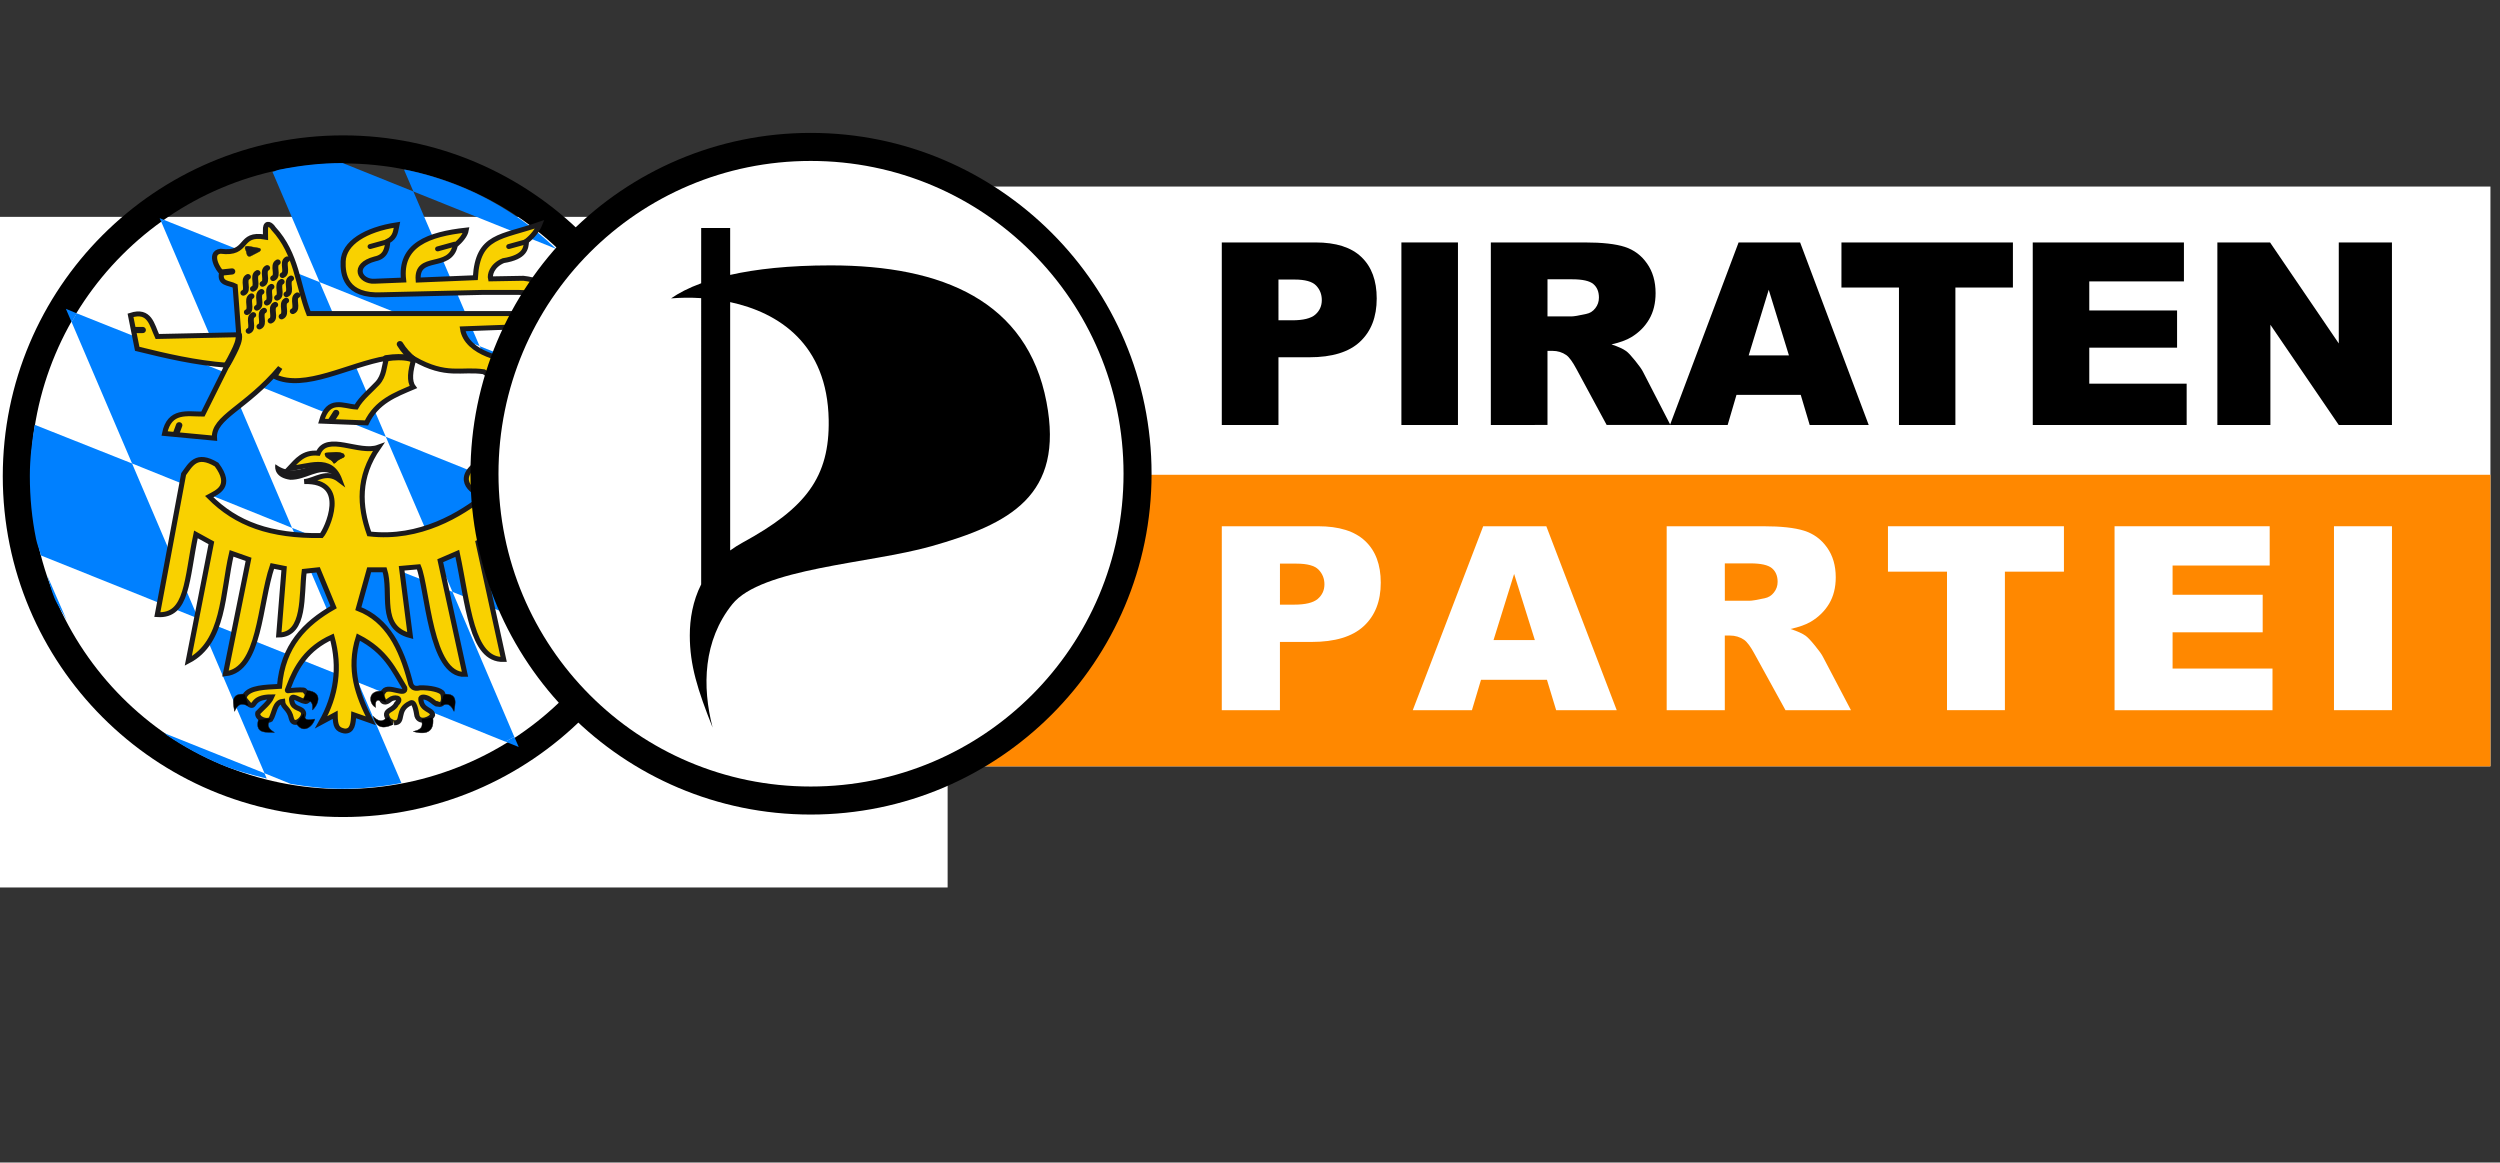
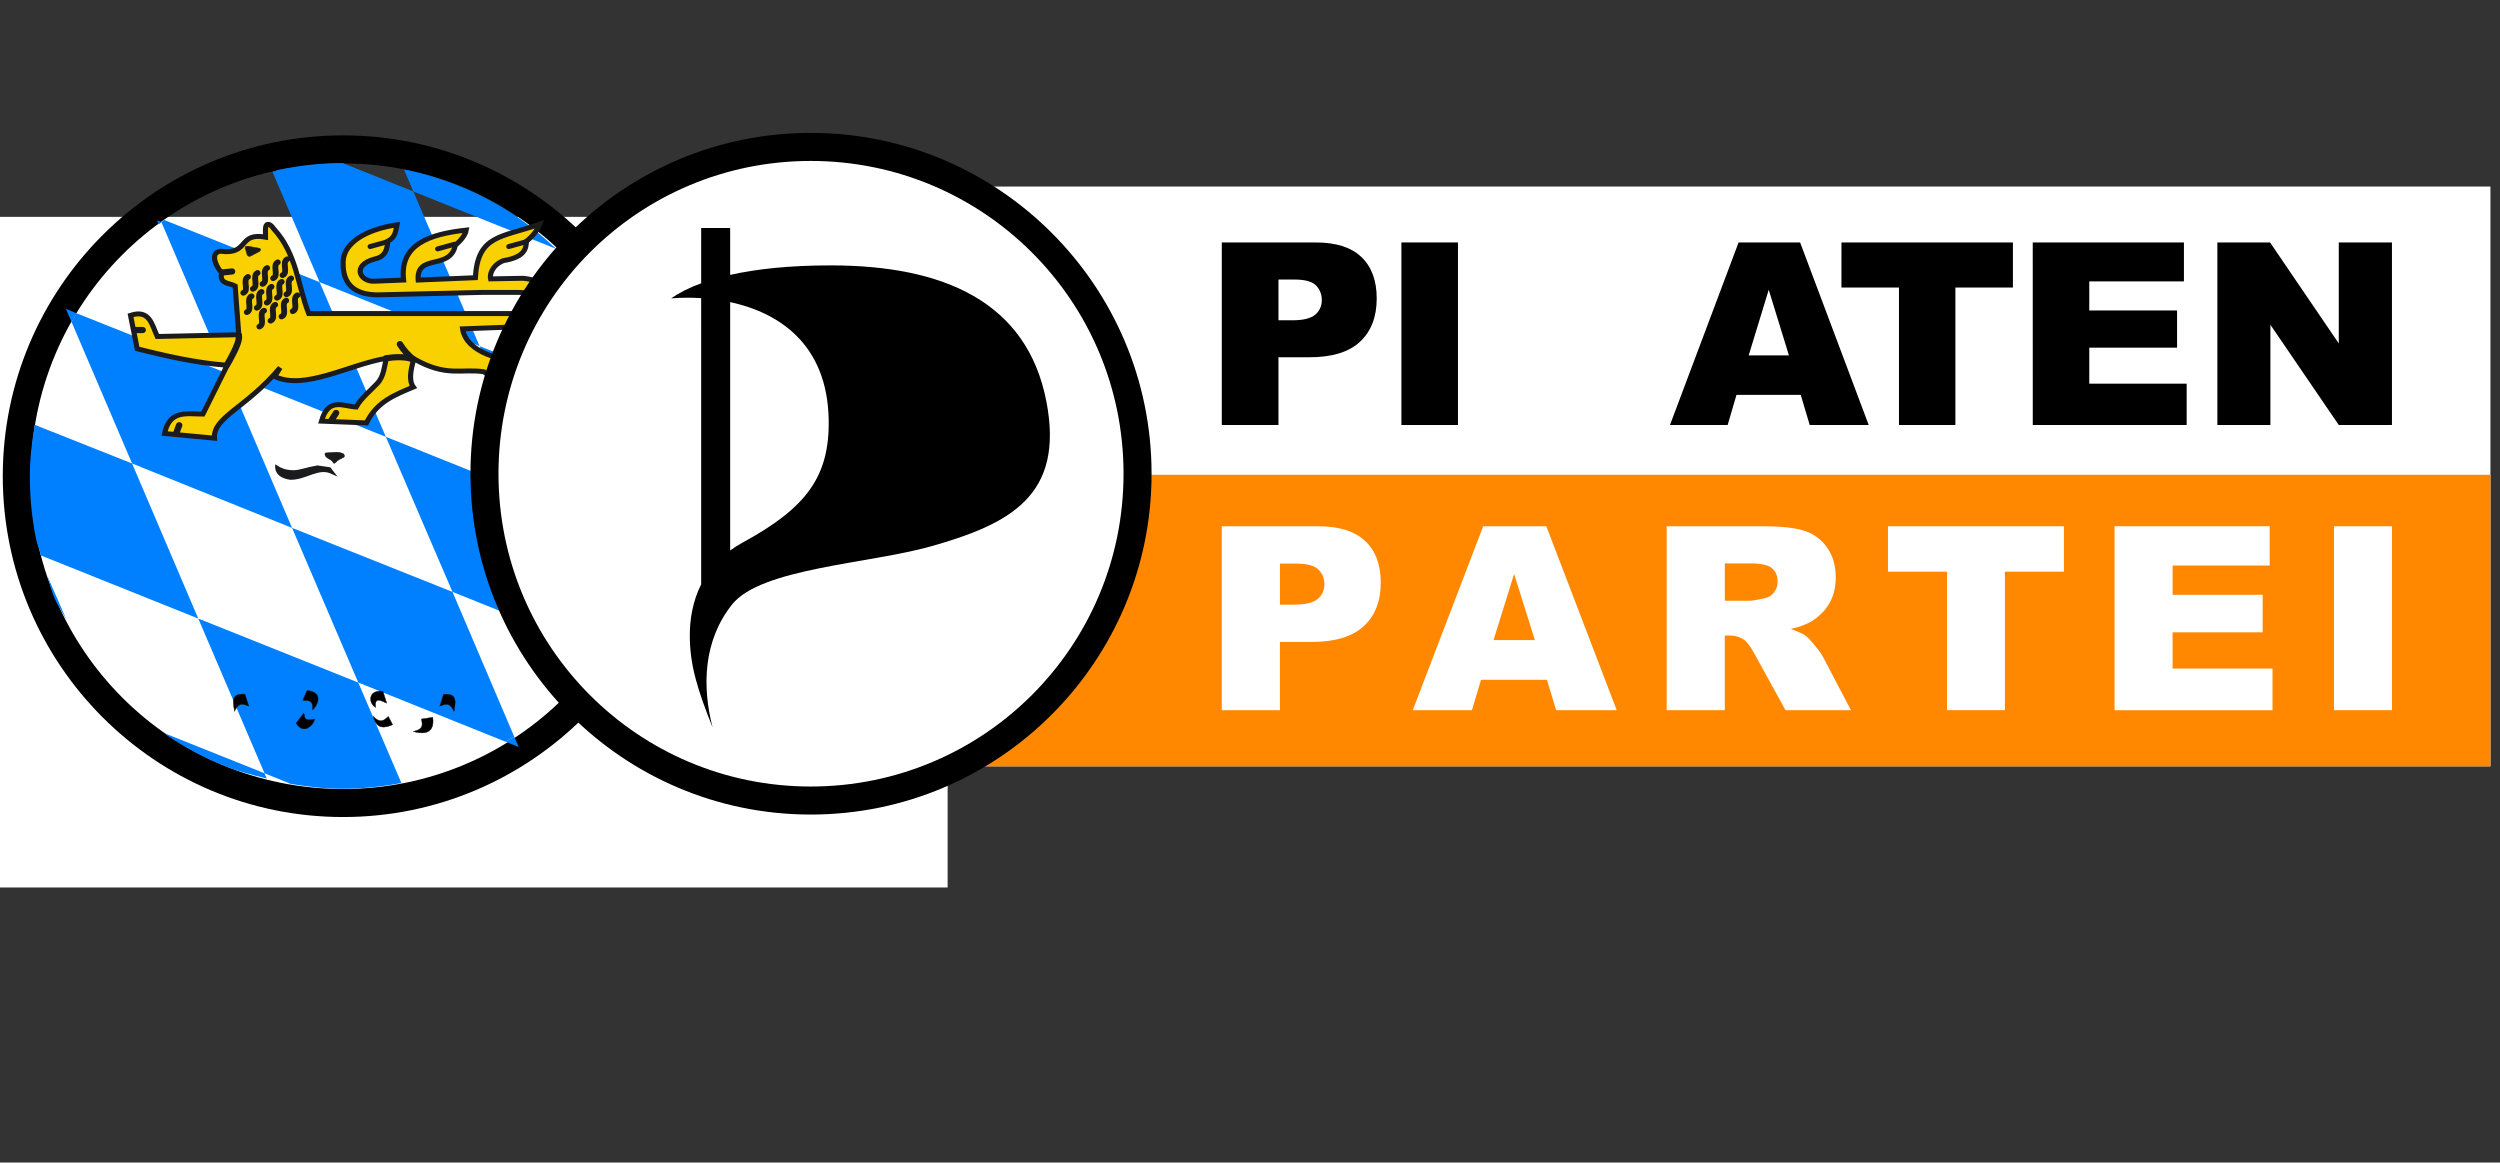
<svg xmlns="http://www.w3.org/2000/svg" version="1.1" width="175.792" height="81.748" viewBox="0 0 175.792 81.748" id="svg2297" xml:space="preserve">
  <rect x="0" y="0" width="175.792" height="81.748" fill="#333333" stroke="none" />
  <defs id="defs3056">
    <marker markerWidth="451" markerHeight="451" orient="auto" id="marker4719">
      <path d="m 660,255 a 225,225 0 1 1 -450,0 225,225 0 1 1 450,0 z" transform="translate(-435,-255)" id="path3949" style="fill:#ff0000;fill-rule:evenodd;stroke:#000000;stroke-width:1px;stroke-linecap:butt;stroke-linejoin:miter;stroke-opacity:1" />
    </marker>
  </defs>
  <g transform="translate(128.982,6.746)" id="g3954">
    <rect width="81.256" height="47.155" x="-143.604" y="8.503" id="rect1315" style="color:#000000;fill:#ffffff;fill-opacity:1;fill-rule:evenodd;stroke:none;stroke-width:3;marker:none;visibility:visible;display:inline;overflow:visible" />
    <path d="M -74.5,6.372 H 46.138 V 47.141 H -74.5 V 6.372 z" id="path2294" style="fill:#ffffff" />
    <path d="M -74.284,26.639 H 46.137 v 20.501 H -74.284 v -20.501 z" id="path2296" style="fill:#ff8800" />
    <path d="m -104.859,2.773 c -13.218,0 -23.928,10.747 -23.928,23.966 0,13.218 10.709,23.966 23.928,23.966 13.219,0 23.966,-10.748 23.966,-23.966 0,-13.218 -10.747,-23.966 -23.966,-23.966 z m 0,1.972 c 12.155,0 21.995,9.84 21.995,21.995 0,12.154 -9.84,21.994 -21.995,21.994 -12.155,0 -21.957,-9.84 -21.957,-21.994 10e-4,-12.157 9.802,-21.995 21.957,-21.995 z" id="path2203-7" />
    <path d="m -43.07,10.302 h 6.594 c 1.436,0 2.51,0.341 3.222,1.025 0.718,0.682 1.078,1.655 1.078,2.916 0,1.296 -0.391,2.309 -1.174,3.039 -0.776,0.73 -1.964,1.094 -3.564,1.094 h -2.171 v 4.763 h -3.985 v -12.837 z m 3.986,5.474 h 0.972 c 0.765,0 1.301,-0.131 1.611,-0.395 0.31,-0.269 0.464,-0.61 0.464,-1.025 0,-0.404 -0.134,-0.745 -0.402,-1.025 -0.269,-0.28 -0.774,-0.42 -1.516,-0.42 h -1.13 l 10e-4,2.865 0,0 z" id="path2298" />
    <path d="m -30.44,10.302 h 3.977 v 12.837 h -3.977 v -12.837 z" id="path2300" />
-     <path d="m -24.151,23.139 v -12.837 h 6.611 c 1.227,0 2.162,0.105 2.812,0.314 0.646,0.21 1.17,0.602 1.565,1.174 0.397,0.565 0.597,1.258 0.597,2.075 0,0.711 -0.151,1.328 -0.457,1.848 -0.303,0.514 -0.721,0.931 -1.252,1.251 -0.338,0.205 -0.803,0.374 -1.393,0.508 0.475,0.157 0.818,0.314 1.035,0.472 0.145,0.105 0.355,0.33 0.63,0.674 0.28,0.345 0.468,0.609 0.56,0.797 l 1.918,3.721 h -4.482 l -2.119,-3.924 c -0.27,-0.506 -0.508,-0.837 -0.718,-0.989 -0.286,-0.198 -0.609,-0.297 -0.974,-0.297 h -0.35 v 5.21 l -3.983,0.003 0,0 z m 3.984,-7.635 h 1.672 c 0.182,0 0.531,-0.059 1.051,-0.176 0.264,-0.052 0.477,-0.187 0.641,-0.403 0.169,-0.216 0.253,-0.463 0.253,-0.745 0,-0.414 -0.132,-0.733 -0.394,-0.954 -0.264,-0.221 -0.756,-0.332 -1.479,-0.333 h -1.743 l -10e-4,2.611 0,0 z" id="path2302" />
    <path d="m -2.36,21.02 h -4.518 l -0.621,2.119 H -11.554 l 4.824,-12.837 h 4.326 l 4.824,12.837 h -4.15 l -0.63,-2.119 z m -0.83,-2.776 -1.42,-4.614 -1.41,4.614 h 2.83 z" id="path2304" />
    <path d="M 0.503,10.302 H 12.56 v 3.169 H 8.515 v 9.667 h -3.968 v -9.667 H 0.502 l 0.001,-3.169 0,0 z" id="path2306" />
    <path d="m 13.954,10.302 h 10.631 v 2.74 h -6.656 v 2.041 h 6.174 v 2.619 h -6.174 v 2.531 h 6.848 v 2.907 h -10.821 l -0.002,-12.838 0,0 z" id="path2308" />
    <path d="m 26.936,10.302 h 3.705 l 4.832,7.102 v -7.102 h 3.739 v 12.837 h -3.739 l -4.808,-7.049 v 7.049 h -3.729 v -12.837 z" id="path2310" />
    <path d="m -43.069,30.258 h 6.767 c 1.474,0 2.576,0.344 3.307,1.031 0.737,0.688 1.104,1.667 1.104,2.938 0,1.307 -0.402,2.326 -1.204,3.062 -0.797,0.734 -2.016,1.104 -3.657,1.104 h -2.229 v 4.799 h -4.089 l 10e-4,-12.934 0,0 z m 4.089,5.513 h 0.997 c 0.786,0 1.336,-0.133 1.653,-0.396 0.318,-0.271 0.477,-0.613 0.478,-1.031 0,-0.405 -0.138,-0.75 -0.413,-1.033 -0.275,-0.283 -0.794,-0.424 -1.555,-0.424 h -1.159 l -10e-4,2.884 0,0 0,0 z" id="path2329" style="fill:#ffffff" />
    <path d="m -20.205,41.056 h -4.637 l -0.638,2.135 h -4.16 l 4.952,-12.934 h 4.438 l 4.951,12.934 h -4.259 l -0.647,-2.135 z m -0.852,-2.796 -1.457,-4.649 -1.447,4.649 h 2.904 z" id="path2331" style="fill:#ffffff" />
    <path d="m -11.786,43.191 v -12.933 h 6.786 c 1.257,0 2.218,0.105 2.884,0.316 0.664,0.212 1.2,0.605 1.608,1.182 0.405,0.57 0.61,1.269 0.61,2.092 0,0.718 -0.156,1.338 -0.467,1.86 -0.312,0.519 -0.742,0.938 -1.285,1.263 -0.348,0.205 -0.824,0.377 -1.429,0.511 0.485,0.159 0.839,0.317 1.062,0.477 0.148,0.107 0.363,0.332 0.646,0.681 0.287,0.347 0.479,0.615 0.574,0.803 l 1.969,3.75 h -4.604 l -2.174,-3.953 c -0.275,-0.512 -0.521,-0.844 -0.736,-0.996 -0.295,-0.201 -0.627,-0.3 -0.998,-0.3 h -0.359 v 5.249 H -11.786 l 0,-0.002 0,0 z m 4.09,-7.693 h 1.715 c 0.188,0 0.547,-0.059 1.08,-0.176 0.27,-0.053 0.487,-0.188 0.655,-0.406 0.173,-0.217 0.261,-0.467 0.261,-0.749 0,-0.417 -0.136,-0.737 -0.404,-0.962 -0.271,-0.223 -0.775,-0.336 -1.518,-0.336 h -1.791 l 0.002,2.629 0,0 z" id="path2333" style="fill:#ffffff" />
    <path d="M 3.774,30.258 H 16.147 v 3.193 h -4.151 v 9.739 H 7.925 v -9.739 H 3.773 v -3.193 h 10e-4 z" id="path2335" style="fill:#ffffff" />
    <path d="m 19.707,30.258 h 10.908 v 2.762 h -6.828 v 2.056 h 6.336 v 2.64 h -6.336 v 2.549 h 7.026 v 2.93 h -11.106 v -12.937 z" id="path2337" style="fill:#ffffff" />
    <path d="m 35.136,30.258 h 4.078 v 12.933 h -4.078 v -12.933 z" id="path2339" style="fill:#ffffff" />
    <g transform="translate(76.04,-12.265)" id="g4130">
      <path d="m -193.673,21.14 4.531,10.594 11.25,4.5 -4.656,-10.875 -10.938,-4.375 c -0.067,0.047 -0.121,0.109 -0.188,0.156 z" id="path3512" style="fill:#0080ff;fill-opacity:1;fill-rule:evenodd;stroke:none" />
-       <path d="m -193.673,21.14 c 0.067,-0.048 0.12,-0.109 0.188,-0.156 l -0.312,-0.125 0.125,0.281 z" id="path3510" style="fill:#0080ff;fill-opacity:1;fill-rule:evenodd;stroke:none" />
+       <path d="m -193.673,21.14 l -0.312,-0.125 0.125,0.281 z" id="path3510" style="fill:#0080ff;fill-opacity:1;fill-rule:evenodd;stroke:none" />
      <path d="m -199.985,28.171 4.25,9.938 11.25,4.531 -4.656,-10.906 -10.5,-4.188 c -0.124,0.203 -0.226,0.418 -0.344,0.625 z" id="path3508" style="fill:#0080ff;fill-opacity:1;fill-rule:evenodd;stroke:none" />
      <path d="m -199.985,28.171 c 0.118,-0.207 0.22,-0.422 0.344,-0.625 l -0.75,-0.312 0.406,0.938 z" id="path3506" style="fill:#0080ff;fill-opacity:1;fill-rule:evenodd;stroke:none" />
      <path d="m -202.142,44.577 11.062,4.438 -4.656,-10.906 -6.844,-2.719 c -0.193,1.175 -0.344,2.363 -0.344,3.594 0,1.519 0.146,3.005 0.438,4.438 0.082,0.4 0.241,0.765 0.344,1.156 z" id="path3504" style="fill:#0080ff;fill-opacity:1;fill-rule:evenodd;stroke:none" />
      <path d="m -200.329,49.14 -1.375,-3.156 c 0.174,0.518 0.289,1.063 0.5,1.562 0.236,0.561 0.595,1.058 0.875,1.594 z" id="path3502" style="fill:#0080ff;fill-opacity:1;fill-rule:evenodd;stroke:none" />
      <path d="m -186.267,60.265 -0.156,-0.375 -7.031,-2.812 c 0.067,0.047 0.12,0.11 0.188,0.156 1.168,0.79 2.436,1.475 3.75,2.031 1.035,0.438 2.141,0.723 3.25,1 z" id="path3500" style="fill:#0080ff;fill-opacity:1;fill-rule:evenodd;stroke:none" />
      <path d="m -176.798,60.577 -3.031,-7.062 -11.25,-4.5 4.656,10.875 1.844,0.75 c 1.184,0.197 2.384,0.344 3.625,0.344 1.423,0 2.809,-0.149 4.156,-0.406 z" id="path3498" style="fill:#0080ff;fill-opacity:1;fill-rule:evenodd;stroke:none" />
      <path d="m -168.86,57.327 -4.344,-10.188 -11.281,-4.5 4.656,10.875 10.344,4.156 c 0.203,-0.125 0.427,-0.213 0.625,-0.344 z" id="path3496" style="fill:#0080ff;fill-opacity:1;fill-rule:evenodd;stroke:none" />
      <path d="m -168.86,57.327 c -0.198,0.131 -0.422,0.219 -0.625,0.344 l 0.938,0.375 -0.312,-0.719 z" id="path3494" style="fill:#0080ff;fill-opacity:1;fill-rule:evenodd;stroke:none" />
      <path d="m -162.392,50.64 -4.219,-9.875 -11.281,-4.531 4.688,10.906 10.438,4.188 c 0.008,-0.012 0.023,-0.019 0.031,-0.031 0.137,-0.203 0.213,-0.448 0.344,-0.656 z" id="path3492" style="fill:#0080ff;fill-opacity:1;fill-rule:evenodd;stroke:none" />
      <path d="m -162.392,50.64 c -0.131,0.208 -0.206,0.453 -0.344,0.656 -0.008,0.012 -0.023,0.019 -0.031,0.031 l 0.812,0.312 -0.438,-1 z" id="path3490" style="fill:#0080ff;fill-opacity:1;fill-rule:evenodd;stroke:none" />
      <path d="m -160.017,34.39 0.594,0.25 c -0.006,-0.03 0.006,-0.064 0,-0.094 -0.293,-1.432 -0.725,-2.809 -1.281,-4.125 -0.556,-1.316 -1.241,-2.549 -2.031,-3.719 -0.37,-0.548 -0.833,-1.02 -1.25,-1.531 l 3.969,9.219 z" id="path3488" style="fill:#0080ff;fill-opacity:1;fill-rule:evenodd;stroke:none" />
      <path d="m -171.298,29.859 4.688,10.906 7.125,2.844 c 0.014,-0.065 0.049,-0.122 0.062,-0.188 0.293,-1.432 0.469,-2.918 0.469,-4.438 0,-0.962 -0.162,-1.883 -0.281,-2.812 l -0.781,-1.781 -11.281,-4.531 z" id="path3486" style="fill:#0080ff;fill-opacity:1;fill-rule:evenodd;stroke:none" />
      <path d="m -175.954,18.984 -4.969,-2 -0.031,0 c -1.519,0 -3.006,0.176 -4.438,0.469 -0.164,0.033 -0.306,0.119 -0.469,0.156 l 3.312,7.75 11.25,4.5 -4.656,-10.875 z" id="path3484" style="fill:#0080ff;fill-opacity:1;fill-rule:evenodd;stroke:none" />
      <path d="m -165.923,23.015 c -0.862,-0.812 -1.765,-1.585 -2.75,-2.25 -1.17,-0.79 -2.403,-1.475 -3.719,-2.031 -1.316,-0.556 -2.693,-0.988 -4.125,-1.281 -0.03,-0.006 -0.064,0.006 -0.094,0 l 0.656,1.531 10.031,4.031 z" id="path3482" style="fill:#0080ff;fill-opacity:1;fill-rule:evenodd;stroke:none" />
      <g transform="matrix(0.03,0,0,0.029,-199.413,18.517)" id="g3747">
-         <path d="m 303.334,755.811 c 64.061,66.991 144.312,96.174 263.217,94.61 11.788,-13.546 67.508,-134.632 -40.448,-130.849 27.49,-3.255 51.805,-28.741 83.348,-3.624 -22.039,-60.964 -74.35,-31.109 -117.482,-28.795 17.034,-18.664 32.082,-39.81 66.748,-36.434 20.578,-50.316 95.819,2.629 141.33,-14.495 -48.693,72.43 -44.829,142.322 -21.548,210.183 118.606,14.215 215.417,-47.485 271.592,-94.22 -14.695,3.858 -73.791,-29.857 -25.361,-71.508 30.906,-25.86 58.641,-2.312 72.471,13.527 l 65.815,351.512 c -85.895,-4.637 -69.181,-123.964 -93.287,-197.792 l -36.131,18.955 59.979,283.929 c -76.304,2.35 -83.284,-134.616 -108.715,-257.292 l -39.952,17.893 58.071,275.638 C 821.159,1190.579 815.076,977.105 794.266,926.131 l -39.862,3.624 20.224,163.268 C 698.654,1072.455 731.923,989.789 714.542,933.379 l -36.238,0 -25.367,94.22 c 68.597,27.402 100.514,95.291 121.325,176.503 1.044,4.076 2.311,21.213 23.158,15.47 22.951,-0.898 50.359,5.311 53.252,13.934 2.577,4.7 5.313,32.329 -11.796,25.186 -2.357,3.379 -11.212,-7.306 -20.735,-12.712 -9.629,-5.465 -19.907,-5.632 -18.765,1.369 2.329,28.085 27.152,23.483 27.596,38.195 -2.101,7.854 -30.242,22.588 -36.612,2.015 -1.899,-11.485 -6.01,-38.412 -15.698,-30.915 -34.366,16.416 -12.832,48.207 -37.724,47.762 0.986,-0.077 -13.448,-3.18 -16.474,-14.153 -5.269,-11.332 4.881,-15.536 10.367,-19.314 5.184,-3.603 9.51,-7.559 11.688,-12.628 15.346,-15.574 -6.154,-18.247 -15.982,-9.556 -7.479,6.769 -13.426,6.431 -16.619,2.732 -4.01,-4.644 -6.168,-12.583 2.91,-23.796 11,-15.825 53.35,13.962 48.824,-8.029 -25.733,-43.405 -43.722,-88.53 -108.715,-123.21 -24.226,78.941 -0.884,142.027 28.991,202.935 l -39.862,-14.495 c -0.952,20.959 -2.737,40.875 -21.614,39.427 -16.942,-3.491 -21.596,-10.699 -21.872,-39.427 l -32.614,18.119 c 35.218,-64.393 44.998,-133.025 25.367,-206.559 -58.843,27.661 -84.081,72.125 -101.587,120.454 -3.987,11.546 -5.945,10.159 5.798,8.957 13.9,-1.386 31.317,-2.364 31.501,0.363 18.591,21.632 4.377,28.399 0.497,26.279 -11.254,-1.103 -35.277,-22.383 -30.43,-0.228 3.453,20.701 25.29,14.244 27.577,29.134 0.961,13.642 -23.079,33.928 -28.549,12.992 -5.473,-26.185 -19.755,-26.064 -20.77,-42.127 -19.141,2.427 -18.984,29.904 -28.029,44.024 -11.278,6.97 -32.926,-2.916 -30.018,-15.952 11.517,-12.773 26.49,-24.395 32.681,-38.944 -52.11,-0.039 -35.875,30.807 -53.812,17.713 -4.231,-6.744 -13.817,-12.416 -9.116,-20.946 11.648,-19.672 47.289,-20.15 81.048,-22.134 7.793,-98.506 59.97,-152.628 126.834,-192.063 l -36.238,-90.596 -32.615,3.624 c -7.307,56.477 3.628,153.664 -59.696,154.502 l 12.586,-161.749 -27.667,-5.729 C 420.753,1016.491 423.27,1176.395 341.482,1185.528 L 395.644,908.012 355.782,893.516 C 333.9,990.041 339.485,1108.539 254.314,1154.433 L 308.476,868.15 272.238,847.535 C 249.989,956.965 253.338,1046.978 181.837,1042.094 L 243.443,701.453 c 16.608,-23.398 29.799,-52.655 77.27,-23.145 38.327,52.985 1.117,67.002 -17.379,77.503 z" id="path3513" style="fill:#f9d100;fill-opacity:1;fill-rule:evenodd;stroke:#1b1a1c;stroke-width:12;stroke-linecap:butt;stroke-linejoin:miter;stroke-miterlimit:4;stroke-opacity:1;stroke-dasharray:none" />
        <path d="m 458.452,677.457 c 10.759,7.873 22.57,14.931 44.108,14.441 13.57,-0.309 26.169,-6.456 54.464,-11.598 l 30.311,4.591 16.789,22.51 -13.624,-6.273 c -30.311,-16.262 -59.171,14.466 -96.902,14.033 -34.155,-4.738 -37.334,-25.966 -35.146,-37.704 z" id="path4285" style="fill:#1b1a1c;fill-opacity:1;fill-rule:evenodd;stroke:none" />
        <path d="m 578.482,649.997 c 15.946,-0.782 27.15,-4.167 39.77,2.396 5.036,6.83 -0.483,9.014 -3.695,10.233 -4.54,2.708 -8.7,3.518 -13.928,9.665 -2.61,2.409 -5.235,4.974 -7.106,0 -3.892,-7.179 -17.182,-9.091 -18.66,-17.828 -0.561,-3.806 0.151,-4.314 3.62,-4.466 z" id="path4287" style="fill:#1b1a1c;fill-opacity:1;fill-rule:evenodd;stroke:#000000;stroke-width:1px;stroke-linecap:butt;stroke-linejoin:miter;stroke-opacity:1" />
        <path d="m 362.663,1276.591 c 11.143,-24.687 22.287,-16.452 33.43,-12.629 l -8.915,-28.973 c -36.803,-3.556 -26.033,25.865 -24.515,41.602 z" id="path4289" style="fill:#000000;fill-rule:evenodd;stroke:#1b1a1c;stroke-width:1px;stroke-linecap:butt;stroke-linejoin:miter;stroke-opacity:1" />
-         <path d="m 455.944,1327.799 c -22.613,-14.908 -12.72,-24.608 -7.183,-35.007 l -30.018,4.22 c -9.332,35.778 21.422,29.796 37.201,30.787 z" id="path4291" style="fill:#000000;fill-rule:evenodd;stroke:#1b1a1c;stroke-width:1px;stroke-linecap:butt;stroke-linejoin:miter;stroke-opacity:1" />
        <path d="m 550.613,1295.295 c -26.519,5.51 -21.957,-3.145 -25.42,-14.405 l -18.186,24.252 c 18.773,31.854 42.916,1.381 43.606,-9.846 z" id="path4293" style="fill:#000000;fill-rule:evenodd;stroke:#1b1a1c;stroke-width:1px;stroke-linecap:butt;stroke-linejoin:miter;stroke-opacity:1" />
        <path d="m 545.433,1273.447 c 2.561,-26.964 -11.199,-21.622 -22.772,-23.826 l 10.219,-23.714 c 41.897,4.756 22.416,39.083 12.553,47.54 z" id="path4295" style="fill:#000000;fill-rule:evenodd;stroke:#1b1a1c;stroke-width:1px;stroke-linecap:butt;stroke-linejoin:miter;stroke-opacity:1" />
        <path d="m 693.448,1267.081 c -3.071,-28.748 14.854,-14.225 26.001,-10.4 l -8.915,-28.973 c -36.803,-3.556 -33.462,30.323 -17.086,39.373 z" id="path4297" style="fill:#000000;fill-rule:evenodd;stroke:#1b1a1c;stroke-width:1px;stroke-linecap:butt;stroke-linejoin:miter;stroke-opacity:1" />
        <path d="m 781.856,1325.458 c 26.396,-6.07 20.515,-18.615 18.958,-30.293 l 26.653,-4.133 c 5.905,46.441 -30.48,39.009 -45.611,34.426 z" id="path4299" style="fill:#000000;fill-rule:evenodd;stroke:#1b1a1c;stroke-width:1px;stroke-linecap:butt;stroke-linejoin:miter;stroke-opacity:1" />
        <path d="m 877.286,1276.739 c -11.143,-24.687 -22.287,-16.452 -33.43,-12.629 l 8.915,-28.973 c 36.803,-3.556 26.033,25.865 24.515,41.602 z" id="path4301" style="fill:#000000;fill-rule:evenodd;stroke:#1b1a1c;stroke-width:1px;stroke-linecap:butt;stroke-linejoin:miter;stroke-opacity:1" />
        <path d="m 687.577,1288.866 c 19.061,19.242 26.628,7.636 35.736,0.162 l 9.934,19.861 c -33.245,16.182 -41.597,-4.748 -45.669,-20.024 z" id="path4303" style="fill:#000000;fill-rule:evenodd;stroke:#1b1a1c;stroke-width:1px;stroke-linecap:butt;stroke-linejoin:miter;stroke-opacity:1" />
        <path d="m 198.791,602.888 116.888,11.404 c -3.413,-51.457 74.124,-72.699 153.951,-171.056 l -12.829,21.382 c 69.759,34.745 174.721,-29.078 262.286,-44.189 -6.153,19.785 -5.122,42.124 -21.451,60.696 -13.939,15.855 -38.014,35.545 -49.823,57.618 -30.183,-1.766 -65.284,-24.438 -81.252,34.211 l 105.485,4.277 c 23.906,-51.81 67.427,-68.314 109.761,-86.954 -10.26,-14.219 -7.248,-39.056 1.425,-68.422 76.773,45.23 110.74,23.193 163.929,31.36 l 114.037,82.677 c 6.243,53.7 -78.97,-0.175 -78.401,59.87 l 114.037,7.127 c 11.404,-26.952 22.808,-34.201 34.211,-47.04 -44.848,-27.192 -75.624,-82.53 -109.761,-131.143 -20.582,2.778 -115.15,-14.453 -124.016,-75.55 l 148.249,-5.702 c 58.658,3.007 107.209,-104.107 -5.702,-116.888 l -76.975,1.425 c -2.304,-9.65 2.733,-32.33 29.935,-44.19 52.29,-8.617 53.197,-31.092 54.168,-47.04 14.363,-11.879 25.696,-26.609 31.36,-41.339 C 987.969,128.164 932.969,120.651 927.205,225.139 l -133.994,5.702 c -4.734,-65.172 74.425,-22.659 86.954,-84.103 13.567,-12.354 23.462,-24.708 25.659,-37.062 -88.366,10.062 -156.481,35.701 -146.823,121.165 l -68.422,2.851 c -33.231,2.046 -55.21,-38.554 1.425,-54.168 23.825,-5.023 28.663,-22.705 29.935,-42.764 19.236,-10.365 18.315,-26.101 21.382,-39.913 C 669.001,108.421 619.079,141.466 617.351,185.265 c -1.227,31.102 4.79,86.072 91.757,81.213 l 235.202,-5.702 84.103,0 c 82.233,-0.22 37.22,56.499 1.425,51.317 l -172.482,0 -320.73,0 C 510.189,242.173 509.086,167.808 454.086,105.948 447.727,95.537 436.99,89.551 435.34,105.026 c -0.387,2.074 0.086,14.144 0.079,21.756 -65.572,-12.423 -37.062,43.772 -105.485,34.211 -29.82,3.729 -3.887,47.974 2.851,51.317 -7.056,28.438 17.655,25.109 31.36,32.786 l 8.553,118.314 -191.013,4.276 C 169.045,339.559 164.084,301.192 118.965,316.369 l 15.68,81.252 c 67.69,17.254 135.819,33.85 210.969,39.913 l -57.019,118.314 c -36.808,-0.03 -78.416,-11.032 -89.805,47.04 z" id="path4305" style="fill:#f9d100;fill-opacity:1;fill-rule:evenodd;stroke:#1b1a1c;stroke-width:12;stroke-linecap:butt;stroke-linejoin:miter;stroke-miterlimit:4;stroke-opacity:1;stroke-dasharray:none" />
        <path d="m 717.661,420.428 c 46.275,-7.246 62.626,3.016 62.721,2.715" id="path4307" style="fill:none;stroke:#1b1a1c;stroke-width:15;stroke-linecap:round;stroke-linejoin:miter;stroke-miterlimit:4;stroke-opacity:1;stroke-dasharray:none" />
        <path d="m 750.447,386.217 c 9.029,15.677 19.936,26.972 31.36,37.062" id="path4309" style="fill:none;stroke:#1b1a1c;stroke-width:15;stroke-linecap:round;stroke-linejoin:miter;stroke-miterlimit:4;stroke-opacity:1;stroke-dasharray:none" />
        <path d="m 372.796,364.466 c 1.733,11.34 -4.649,26.892 -12.231,42.411 -5.306,10.862 -10.731,21.896 -16.377,30.657" id="path4311" style="fill:none;stroke:#1b1a1c;stroke-width:15;stroke-linecap:round;stroke-linejoin:miter;stroke-miterlimit:4;stroke-opacity:1;stroke-dasharray:none" />
        <path d="m 680.599,149.589 39.913,-11.404" id="path4313" style="fill:none;stroke:#1b1a1c;stroke-width:12;stroke-linecap:round;stroke-linejoin:miter;stroke-miterlimit:4;stroke-opacity:1;stroke-dasharray:none" />
        <path d="M 838.826,155.291 878.739,143.887" id="path4317" style="fill:none;stroke:#1b1a1c;stroke-width:12;stroke-linecap:round;stroke-linejoin:miter;stroke-miterlimit:4;stroke-opacity:1;stroke-dasharray:none" />
        <path d="m 1005.606,149.589 39.913,-11.404" id="path4319" style="fill:none;stroke:#1b1a1c;stroke-width:12;stroke-linecap:round;stroke-linejoin:miter;stroke-miterlimit:4;stroke-opacity:1;stroke-dasharray:none" />
        <path d="m 233.002,582.931 -7.127,19.956" id="path4321" style="fill:none;stroke:#1b1a1c;stroke-width:15;stroke-linecap:round;stroke-linejoin:miter;stroke-miterlimit:4;stroke-opacity:1;stroke-dasharray:none" />
        <path d="M 600.773,552.997 589.369,571.528" id="path4323" style="fill:none;stroke:#1b1a1c;stroke-width:15;stroke-linecap:round;stroke-linejoin:miter;stroke-miterlimit:4;stroke-opacity:1;stroke-dasharray:none" />
        <path d="m 1021.286,581.506 -11.404,17.106" id="path4325" style="fill:none;stroke:#1b1a1c;stroke-width:15;stroke-linecap:round;stroke-linejoin:miter;stroke-miterlimit:4;stroke-opacity:1;stroke-dasharray:none" />
        <path d="m 128.943,352.006 18.531,0" id="path4327" style="fill:none;stroke:#1b1a1c;stroke-width:15;stroke-linecap:round;stroke-linejoin:miter;stroke-miterlimit:4;stroke-opacity:1;stroke-dasharray:none" />
        <path d="m 335.636,212.31 21.382,-2.345" id="path4329" style="fill:none;stroke:#1b1a1c;stroke-width:15;stroke-linecap:round;stroke-linejoin:miter;stroke-miterlimit:4;stroke-opacity:1;stroke-dasharray:none" />
        <path d="m 387.405,153.778 c 2.231,5.057 3.587,10.113 4.597,15.17 1.716,4.215 4.567,5.591 8.734,3.678 l 21.146,-11.492 c 1.79,-2.452 3.719,-4.903 -0.46,-7.355 l -27.122,-5.056 c -2.727,0.613 -6.431,-1.216 -6.895,5.056 z" id="path4333" style="fill:#1b1a1c;fill-opacity:1;fill-rule:evenodd;stroke:#1b1a1c;stroke-width:1px;stroke-linecap:butt;stroke-linejoin:miter;stroke-opacity:1" />
        <path d="m 486.153,180.392 c -13.553,7.19 3.493,32.715 -10.863,38.711" id="path4339" style="fill:none;stroke:#1b1a1c;stroke-width:13.75;stroke-linecap:round;stroke-linejoin:miter;stroke-miterlimit:4;stroke-opacity:1;stroke-dasharray:none" />
        <path d="m 464.088,187.747 c -13.553,7.19 3.493,32.715 -10.863,38.711" id="path4341" style="fill:none;stroke:#1b1a1c;stroke-width:13.75;stroke-linecap:round;stroke-linejoin:miter;stroke-miterlimit:4;stroke-opacity:1;stroke-dasharray:none" />
        <path d="m 439.265,201.537 c -13.553,7.19 3.493,32.715 -10.863,38.711" id="path4343" style="fill:none;stroke:#1b1a1c;stroke-width:13.75;stroke-linecap:round;stroke-linejoin:miter;stroke-miterlimit:4;stroke-opacity:1;stroke-dasharray:none" />
        <path d="m 416.741,213.489 c -13.553,7.19 3.493,32.715 -10.863,38.711" id="path4345" style="fill:none;stroke:#1b1a1c;stroke-width:13.75;stroke-linecap:round;stroke-linejoin:miter;stroke-miterlimit:4;stroke-opacity:1;stroke-dasharray:none" />
        <path d="m 394.216,223.143 c -13.553,7.19 3.493,32.715 -10.863,38.711" id="path4347" style="fill:none;stroke:#1b1a1c;stroke-width:13.75;stroke-linecap:round;stroke-linejoin:miter;stroke-miterlimit:4;stroke-opacity:1;stroke-dasharray:none" />
        <path d="m 495.347,226.82 c -13.553,7.19 3.493,32.715 -10.863,38.711" id="path4349" style="fill:none;stroke:#1b1a1c;stroke-width:13.75;stroke-linecap:round;stroke-linejoin:miter;stroke-miterlimit:4;stroke-opacity:1;stroke-dasharray:none" />
        <path d="m 473.282,235.095 c -13.553,7.19 3.493,32.715 -10.863,38.711" id="path4351" style="fill:none;stroke:#1b1a1c;stroke-width:13.75;stroke-linecap:round;stroke-linejoin:miter;stroke-miterlimit:4;stroke-opacity:1;stroke-dasharray:none" />
        <path d="m 449.378,247.047 c -13.553,7.19 3.493,32.715 -10.864,38.711" id="path4353" style="fill:none;stroke:#1b1a1c;stroke-width:13.75;stroke-linecap:round;stroke-linejoin:miter;stroke-miterlimit:4;stroke-opacity:1;stroke-dasharray:none" />
        <path d="m 425.934,259.458 c -13.553,7.19 3.493,32.715 -10.863,38.711" id="path4355" style="fill:none;stroke:#1b1a1c;stroke-width:13.75;stroke-linecap:round;stroke-linejoin:miter;stroke-miterlimit:4;stroke-opacity:1;stroke-dasharray:none" />
        <path d="m 402.49,270.031 c -13.553,7.19 3.493,32.715 -10.863,38.711" id="path4357" style="fill:none;stroke:#1b1a1c;stroke-width:13.75;stroke-linecap:round;stroke-linejoin:miter;stroke-miterlimit:4;stroke-opacity:1;stroke-dasharray:none" />
        <path d="m 510.057,267.732 c -13.553,7.19 3.493,32.715 -10.863,38.711" id="path4359" style="fill:none;stroke:#1b1a1c;stroke-width:13.75;stroke-linecap:round;stroke-linejoin:miter;stroke-miterlimit:4;stroke-opacity:1;stroke-dasharray:none" />
        <path d="m 483.855,280.604 c -13.553,7.19 3.493,32.715 -10.863,38.711" id="path4361" style="fill:none;stroke:#1b1a1c;stroke-width:13.75;stroke-linecap:round;stroke-linejoin:miter;stroke-miterlimit:4;stroke-opacity:1;stroke-dasharray:none" />
        <path d="m 458.112,290.717 c -13.553,7.19 3.493,32.715 -10.863,38.711" id="path4363" style="fill:none;stroke:#1b1a1c;stroke-width:13.75;stroke-linecap:round;stroke-linejoin:miter;stroke-miterlimit:4;stroke-opacity:1;stroke-dasharray:none" />
        <path d="m 431.91,304.967 c -13.553,7.19 3.493,32.715 -10.863,38.711" id="path4365" style="fill:none;stroke:#1b1a1c;stroke-width:13.75;stroke-linecap:round;stroke-linejoin:miter;stroke-miterlimit:4;stroke-opacity:1;stroke-dasharray:none" />
-         <path d="m 406.627,315.54 c -13.553,7.19 3.493,32.715 -10.863,38.711" id="path4367" style="fill:none;stroke:#1b1a1c;stroke-width:13.75;stroke-linecap:round;stroke-linejoin:miter;stroke-miterlimit:4;stroke-opacity:1;stroke-dasharray:none" />
      </g>
    </g>
    <path d="m -94.932,26.559 c 0,-12.688 10.285,-22.972 22.972,-22.972 12.687,0 22.972,10.285 22.972,22.972 0,12.687 -10.286,22.97 -22.972,22.97 -12.687,0 -22.972,-10.283 -22.972,-22.97 z" id="path2312" style="fill:#ffffff" />
    <path d="m -71.973,2.599 c -13.218,0 -23.928,10.747 -23.928,23.966 0,13.218 10.709,23.966 23.928,23.966 13.219,0 23.966,-10.748 23.966,-23.966 0,-13.218 -10.747,-23.966 -23.966,-23.966 z m 0,1.972 c 12.155,0 21.995,9.84 21.995,21.995 0,12.154 -9.84,21.994 -21.995,21.994 -12.155,0 -21.957,-9.84 -21.957,-21.994 0.001,-12.157 9.802,-21.995 21.957,-21.995 z" id="path2203" />
    <path d="m -77.639,14.497 v 17.464 c 0.271,-0.197 0.566,-0.385 0.886,-0.561 4.444,-2.42 6.111,-4.609 6.042,-8.627 -0.093,-5.341 -3.523,-7.542 -6.928,-8.276 z m -2.038,-5.209 h 2.038 v 3.296 c 1.809,-0.409 4.131,-0.669 7.073,-0.669 7.867,0 13.818,2.514 15.17,9.606 1.259,6.6 -2.593,8.582 -8.105,10.145 -4.355,1.232 -11.956,1.535 -13.994,4.082 -2.038,2.547 -2.126,5.776 -1.378,8.664 -1.053,-2.646 -1.604,-4.374 -1.604,-6.48 0,-1.145 0.205,-2.407 0.799,-3.586 V 14.218 c -0.756,-0.049 -1.476,-0.036 -2.116,0.017 0.539,-0.375 1.234,-0.739 2.116,-1.062 l 0.001,-3.885 0,0 z" id="path2314" />
  </g>
</svg>